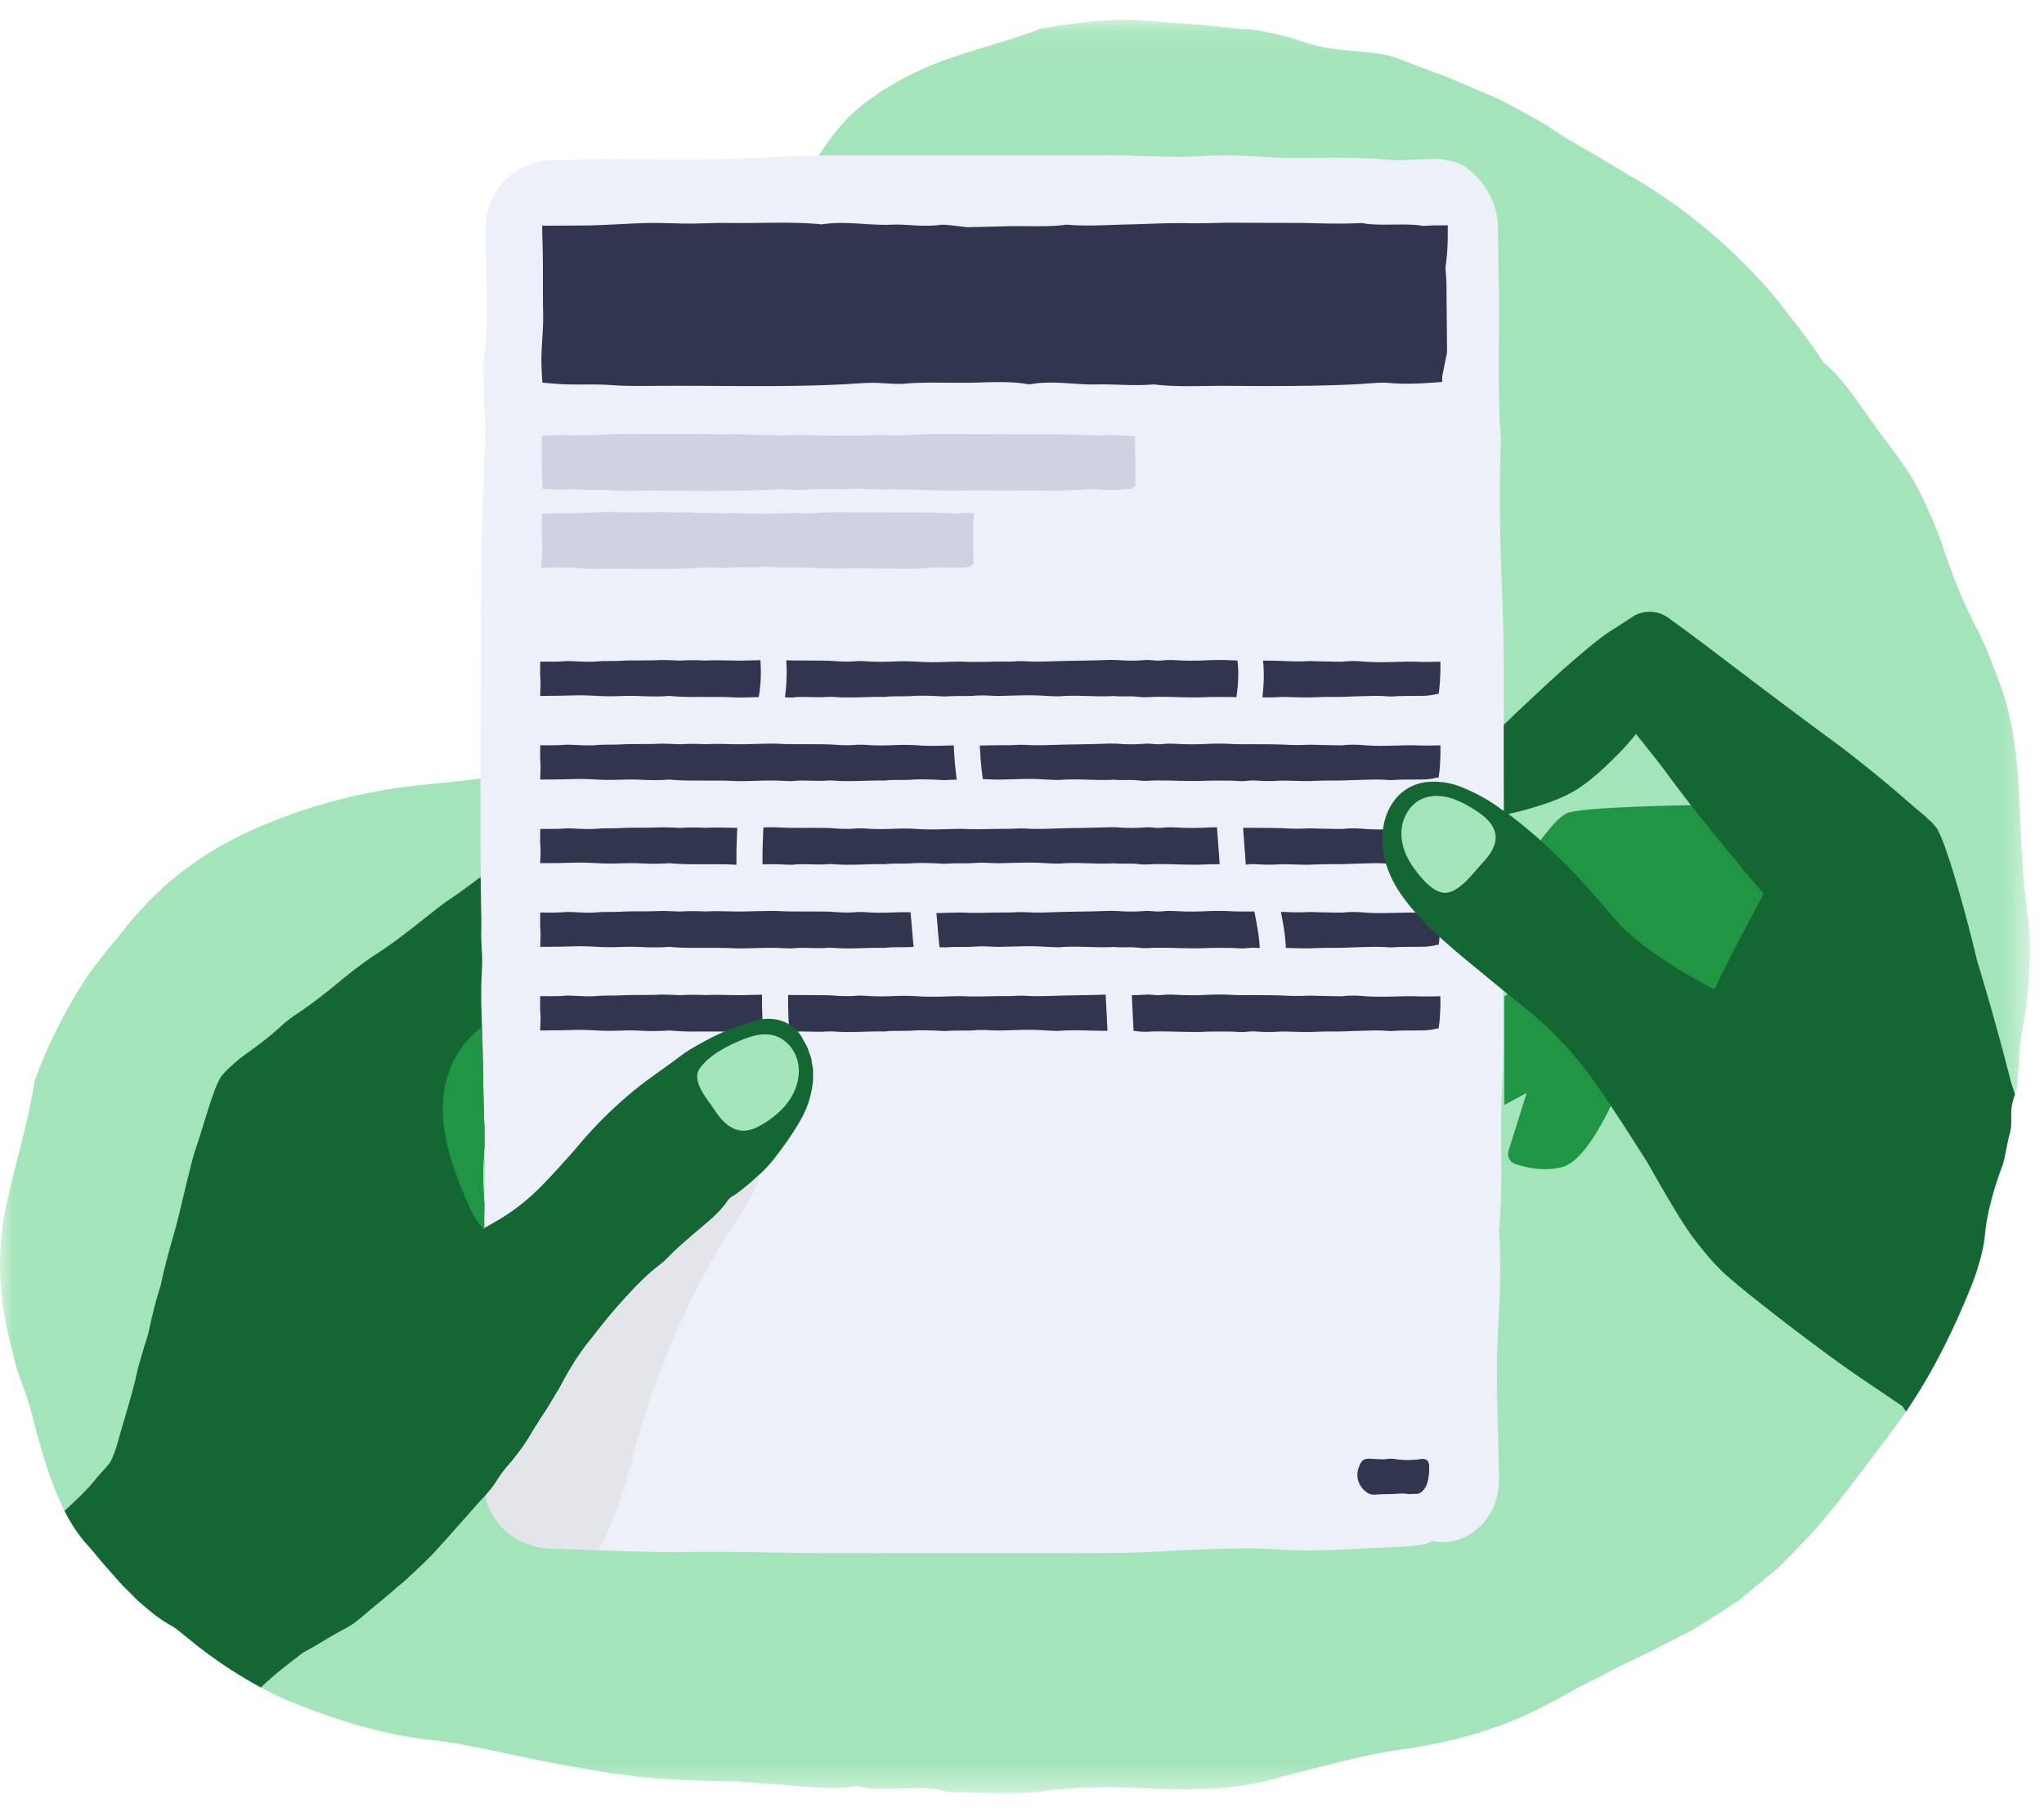
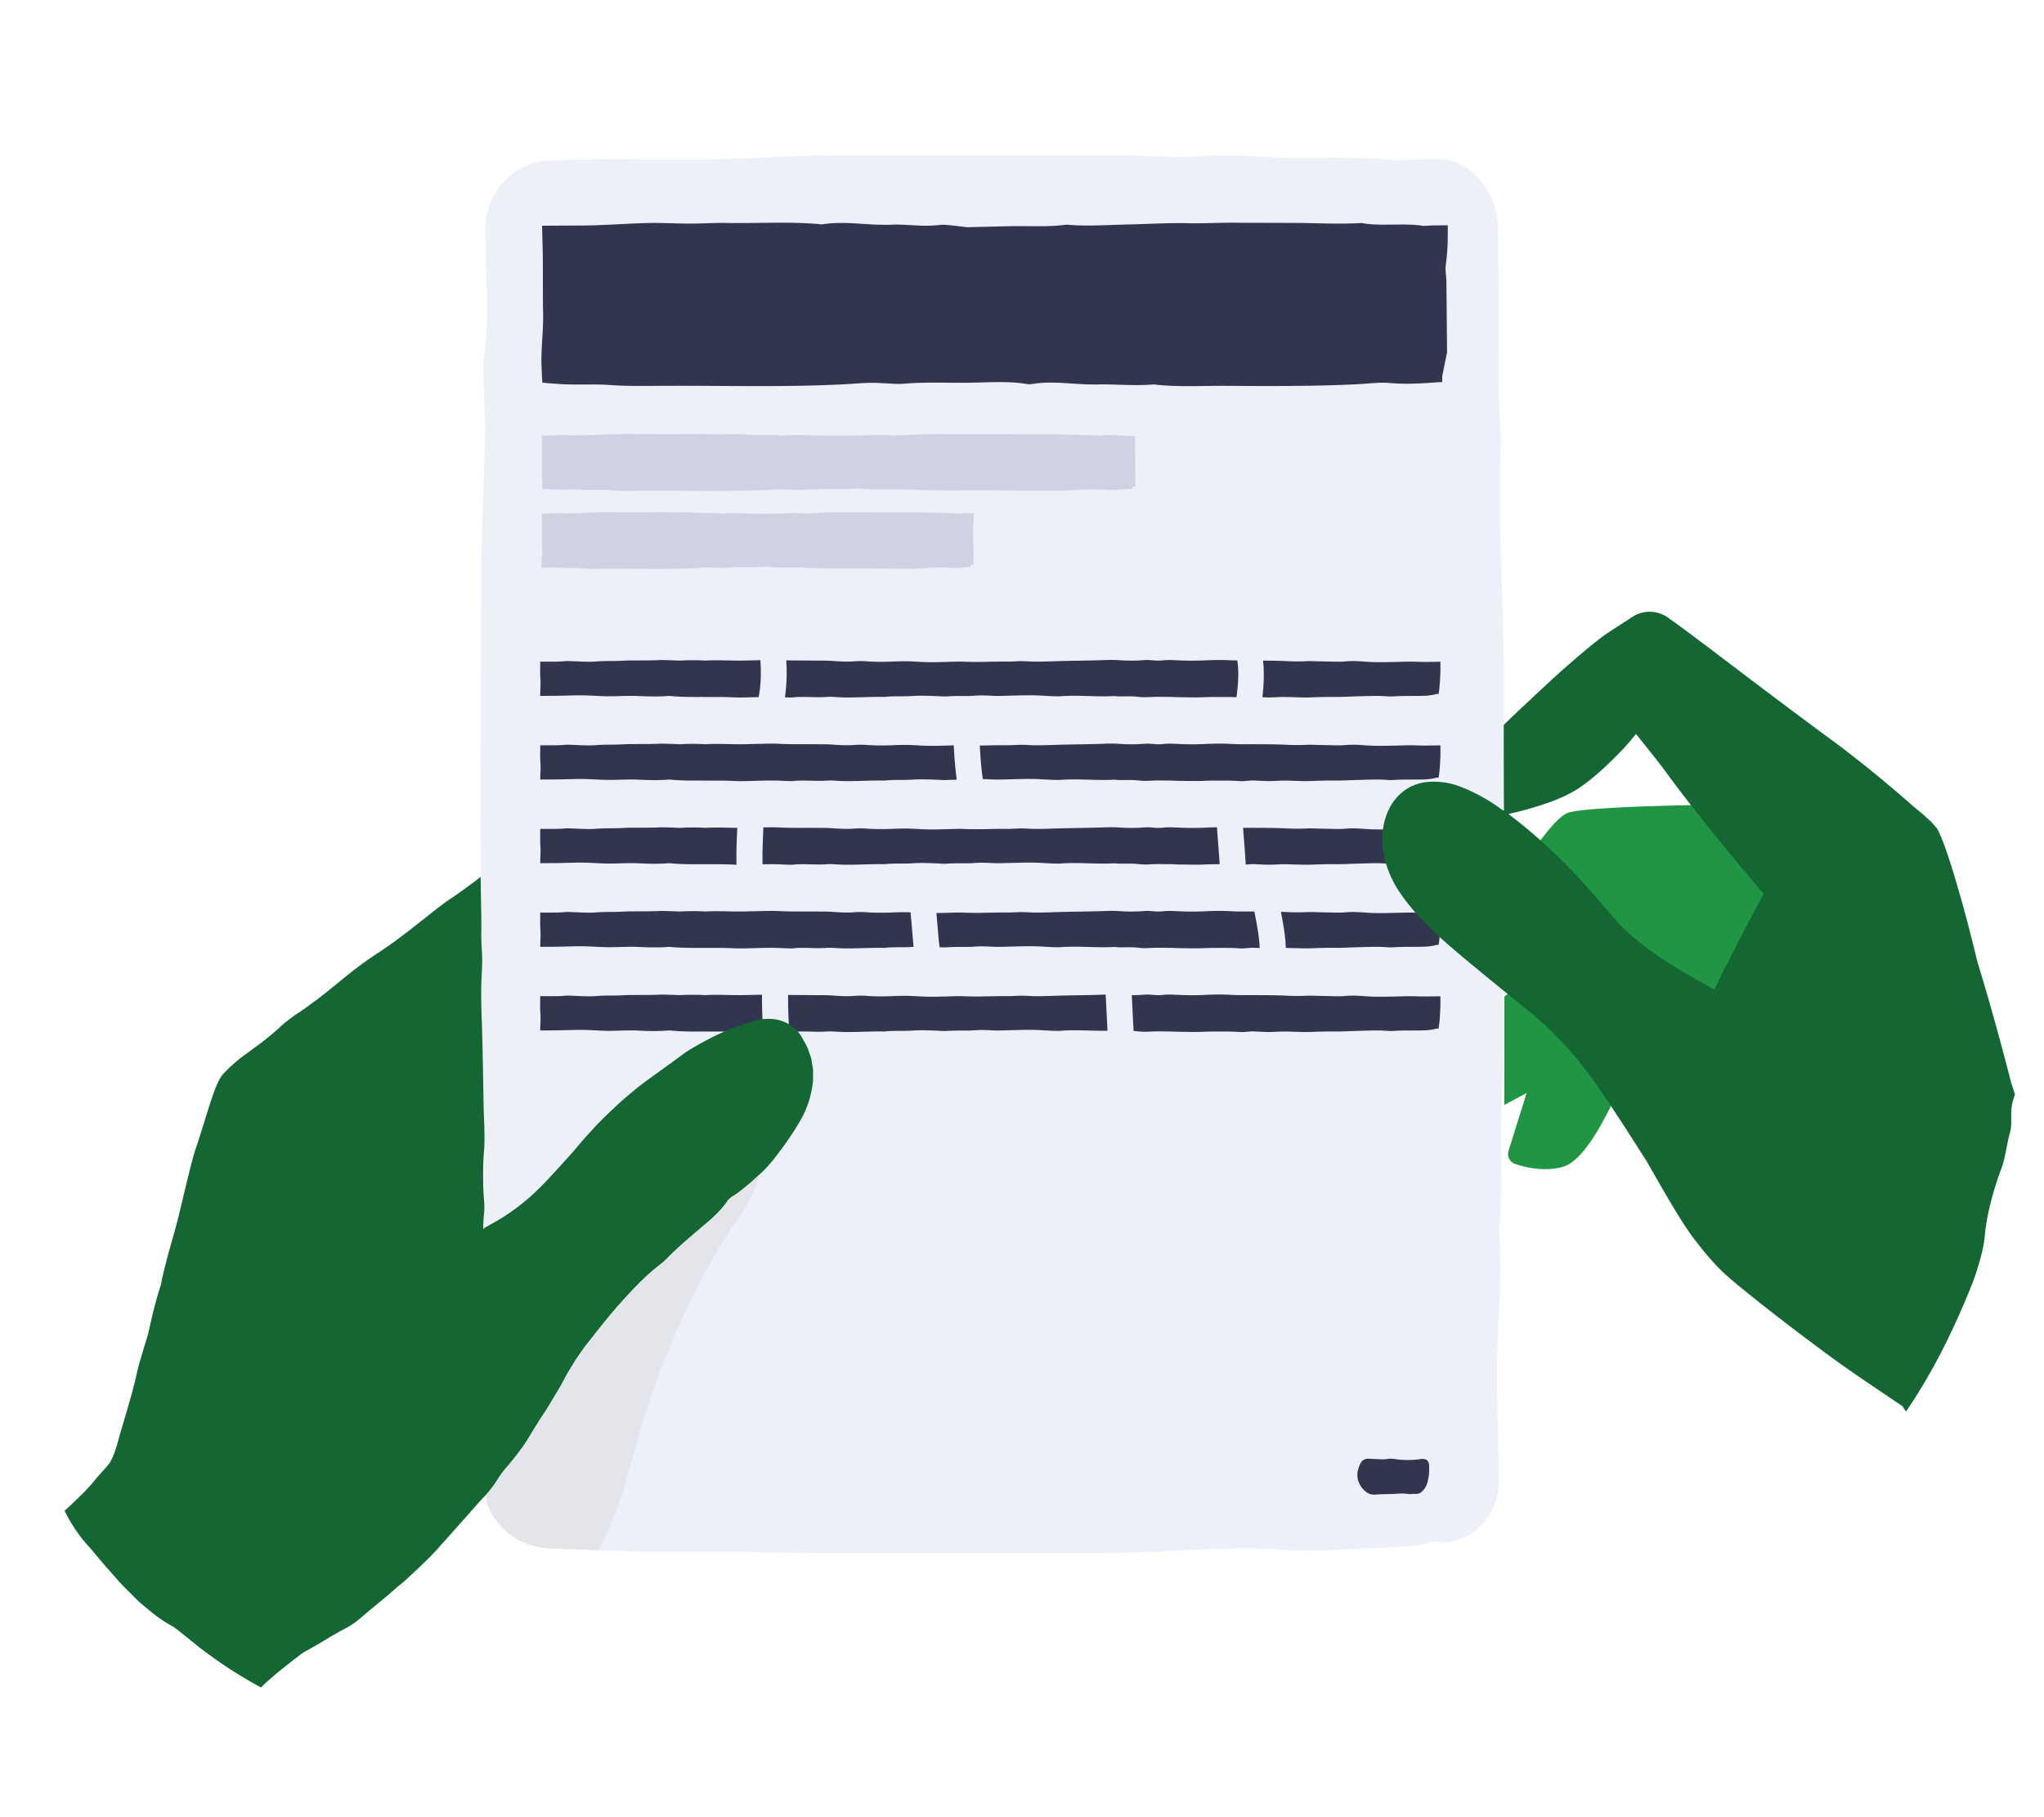
<svg xmlns="http://www.w3.org/2000/svg" xmlns:xlink="http://www.w3.org/1999/xlink" width="72" height="64" viewBox="0 0 72 64">
  <defs>
    <path id="a" d="M0 .096h71.5V62.55H0z" />
  </defs>
  <g fill="none" fill-rule="evenodd">
    <g transform="translate(0 .604)">
      <mask id="b" fill="#fff">
        <use xlink:href="#a" />
      </mask>
-       <path fill="#A4E4BA" d="M71.405 34.575c-.04.544-.178 1.043-.24 1.573-.064.59-.082 1.563-.164 1.739a.758.758 0 0 0-.023.059c-.255.667-.038.878-.194 1.402-.09.34-.164.894-.272 1.166-.342.908-.53 1.73-.592 2.34a5.143 5.143 0 0 1-.231 1.11c-.108.39-.275.793-.457 1.227-.583 1.376-1.253 2.691-2.094 3.921-.167.243-.34.483-.52.72-.645.865-1.292 1.725-1.966 2.58l-.521.63c-.173.214-.369.405-.553.607l-.575.597-.29.295c-.102.094-.21.182-.316.273-.234.193-.466.383-.691.571-.231.185-.448.375-.688.524-.475.316-.94.62-1.418.9l-1.42.731c-.48.238-.975.454-1.452.709-.332.19-.742.372-1.125.58-.386.202-.753.422-1.052.565-1.587.873-3.29 1.315-4.752 1.552-1.553.202-2.686.527-3.971.85-.375.09-.744.199-1.113.295-.372.09-.747.167-1.13.217-.443.058-.911.088-1.371.097-.46.008-.908.017-1.318-.006-1.397-.059-2.583-.123-4.252.09-.847.112-2.176.039-3.286.021-.803-.316-2.281.04-3.175-.214-.87.173-2.05-.017-3.087-.073-.389-.018-.825-.076-1.18-.085-1.7-.026-2.55-.076-3.478-.173-.93-.114-1.936-.266-3.94-.673-1.063-.223-2.398-.524-3.23-.61-1.684-.16-3.323-.679-4.858-1.285a9.985 9.985 0 0 1-1.218-.571 15.678 15.678 0 0 1-2.273-1.494c-.266-.213-.673-.55-.811-.641a4.926 4.926 0 0 1-.829-.562 20.449 20.449 0 0 1-.413-.349c-.129-.128-.257-.26-.39-.392-.271-.255-.503-.554-.755-.826-.243-.278-.468-.571-.711-.832a5.521 5.521 0 0 1-.736-1.124c-.4-.788-.679-1.675-.907-2.48-.22-.797-.328-1.374-.618-2.057a8.89 8.89 0 0 1-.296-1.007c-.105-.413-.21-.817-.272-1.224-.035-.205-.074-.41-.1-.615-.017-.205-.038-.413-.056-.62-.04-.42-.023-.847-.008-1.292.035-.443.084-.905.187-1.383.12-.577.305-1.294.5-2.064.1-.384.185-.782.288-1.186.047-.203.079-.407.12-.612.044-.203.082-.41.111-.618a17.44 17.44 0 0 1 1.745-3.5c.232-.378.542-.738.812-1.098.301-.34.56-.685.796-.97 1.35-1.615 2.857-2.663 4.81-3.468a19.493 19.493 0 0 1 4.312-1.22c1.064-.173 2.14-.226 3.207-.375l.021-.003c.583-.088 1.32-.19 2.094-.433a8.855 8.855 0 0 0 2.334-1.122l.445-.348c.15-.12.299-.232.43-.372.27-.273.551-.527.791-.832.5-.586.943-1.215 1.3-1.88.466-.85.855-1.523 1.18-2.31.413-1.002.768-2.092.856-3.178.076-.84.088-2.012-.006-2.662-.208-1.546.023-2.817.442-4.185.349-1.119.624-1.69.873-2.281.064-.147.126-.296.193-.454.07-.155.147-.32.232-.501.078-.181.178-.375.295-.591.056-.109.117-.223.182-.343l.231-.375.044-.07c.12-.197.24-.363.351-.516.123-.167.23-.316.343-.44.217-.254.395-.453.607-.629.102-.09.204-.181.321-.275l.396-.278c.143-.106.31-.208.503-.32.19-.116.408-.242.665-.368.706-.36 1.465-.633 2.246-.87.783-.243 1.582-.474 2.416-.785 1.272-.202 2.563-.39 3.878-.255.832.074 1.906.115 2.861.252.252.032.486.02.753.056.45.064.881.17 1.285.278.399.126.773.252 1.122.328.715.14 1.327.129 2.062.243.14.02.33.073.536.138.202.07.413.155.6.228.41.158.823.31 1.239.463l1.221.521c.202.088.407.173.609.27.196.102.392.207.592.31.395.217.79.427 1.17.674.423.292.956.606 1.53.922.559.342 1.157.7 1.736 1.034 1.766 1.098 3.491 2.574 4.8 4.202.519.686 1.072 1.353 1.535 2.086.84.673 1.573 1.985 2.27 2.846.415.556.807 1.1 1.103 1.67.29.573.536 1.144.75 1.715.387 1.154.767 2.185 1.333 3.23.131.264.275.592.41.923l.386 1.016c.123.345.223.697.307 1.042.185.803.276 1.65.326 2.402.09 1.596.09 3.04.351 4.876.088.67.032 1.807-.05 2.709" mask="url(#b)" />
    </g>
    <path fill="#EDF0F9" d="M52.956 33.606c-.006.422-.006.847-.006 1.274.002 1.18.02 2.366-.041 3.47-.015.279-.024.563-.027.856-.02 1.39.053 2.902-.082 4.12.106 1.47.006 2.642-.052 4.041-.05 1.251.023 2.847.046 4.285 0 .21.012.395 0 .615a2.17 2.17 0 0 1-.744 1.57c-.524.456-1.144.539-1.572.436-.012 0-.02.003-.032.003h-.018c-.093.132-.723.202-2.085.249-1.078.038-2.041.14-3.496.035-.905-.065-2.645.006-3.799.073-1.453.082-2.861.068-4.322.068-2.51 0-5.023 0-7.532.002-1.696-.008-3.319-.067-5.105-.04-.77.011-1.564-.012-2.37-.042-.216-.008-.433-.014-.652-.026-.597-.02-1.2-.044-1.795-.064-.557-.047-1.186-.299-1.605-.759a2.473 2.473 0 0 1-.363-.495 1.823 1.823 0 0 1-.167-.416 2.8 2.8 0 0 1-.044-.623c.009-.194.02-.384.03-.577.014-.38.017-.773.014-1.171a693.23 693.23 0 0 0-.041-2.393c-.006-.973.017-1.971.014-2.944a28.3 28.3 0 0 0-.082-2.093c.162-3.075-.126-5.802-.105-8.803.024-3.11-.017-6.253.015-9.348l.014-4.8c.015-1.637.097-3.227.138-4.856.009-.383-.026-.837-.038-1.265-.012-.433-.044-1.154-.024-1.276.217-1.263.085-2.83.077-4.311 0-.202-.01-.399.011-.636.027-.225.082-.448.17-.662a2.41 2.41 0 0 1 .85-1.045 2.402 2.402 0 0 1 1.25-.41l1.154-.027c.948-.032 1.558-.014 2.43 0 1.374.021 2.946-.014 4.235-.085 1.459-.078 2.864-.064 4.322-.064 2.51 0 5.023-.003 7.536-.003 1.06.003 2.383.09 3.121.038 1.465-.108 2.329.065 3.512.056 1.104-.01 2.231-.033 3.27.07.285.03 1.023-.03 1.588-.035.182-.003.41.035.606.082.197.058.358.135.422.176.691.468 1.186 1.288 1.183 2.179l.035 2.418c.01 1.693-.058 3.456.074 5.035-.144 3.051.12 5.798.1 8.782-.004.42-.004.838-.004 1.26-.003 1.607.009 3.224.009 4.831 0 1.09-.006 2.17-.023 3.245" />
    <path fill="#31364E" d="M50.74 29.249l-.002-.052-.483.007c-.136 0-.273-.003-.425-.008-.195-.007-.46.004-.691.009-.35.007-.665.016-1.025-.008-.15-.01-.455-.042-.783-.005-.103.011-.509-.003-.775-.007-.173-.002-.395-.015-.507-.008a7.33 7.33 0 0 1-.776-.003c-.348-.016-.69-.016-1.047-.018h-.438c.03.432.069.863.094 1.295.11-.009.2-.023.352-.014.147.008.319.017.479.017.16 0 .316-.014.482-.016.135-.002.28.006.422.01.173.002.371.011.517.006.283-.01.545-.02.858-.018.296.004.565-.014.844-.02.383-.01.709-.029 1.066.002.035.003.14.003.179 0 .319-.024.694-.013 1.04-.02.196-.003.377-.032.476-.063h.079v-.011-.003a4.22 4.22 0 0 0 .049-.464l.014-.3.002-.14-.002-.168m-7.872-.113c-.136.002-.278.006-.384.012a10.18 10.18 0 0 1-.873.004c-.24-.01-.43-.026-.64-.003-.285.03-.426-.026-.63-.01-.34.027-.633.027-.976 0a5.405 5.405 0 0 0-.453 0c-.55.022-1.153.02-1.698.04-.262.008-.505.017-.768.014-.165-.001-.322-.016-.482-.016-.16 0-.332.018-.479.016-.511-.008-1.002.028-1.528.002-.154-.007-.408.003-.605.008-.35.01-.666.018-1.016-.006a7.48 7.48 0 0 0-.867-.007c-.24.011-.654.018-.958-.009a3.297 3.297 0 0 0-.335-.005c-.318.032-.629.01-.849-.006-.212-.015-.4-.011-.603-.013-.441-.004-.89.009-1.328-.017-.125-.007-.318-.003-.505 0-.016.434-.04.868-.028 1.3.25-.004.491-.007.737.008.093.006.298.011.329.007.34-.046.822.013 1.18-.017.054-.005.211-.005.268 0 .607.048 1.204-.017 1.803-.001.222-.038.665-.009.986-.034.23-.018.693-.006 1.016.015.044.003.144.003.18 0 .285-.024.74-.004.925-.02.399-.037.661.015.987.002l.506-.012c.324-.01.63-.014.946.006.186.011.523.028.614.02.632-.052 1.299.03 1.91-.009.192.024.473.005.684.014.2.009.265.044.624.02.17-.012.482-.003.73-.002l.238.01c.29.002.626.012.862.002.203-.01.385-.011.575-.011-.025-.434-.064-.868-.095-1.302m-16.897.02c-.373-.003-.748-.022-1.122 0a7.64 7.64 0 0 0-.873 0c-.075.003-.209-.008-.32-.01-.143-.004-.325-.012-.428-.006-.426.022-.96 0-1.297.021-.31.02-.644.002-.927.028-.268.024-.61-.004-.914-.013a2.127 2.127 0 0 0-.18 0c-.188.021-.432.018-.672.018h-.207c0 .117-.002.242-.003.349 0 .088.001.163.006.208.01.121.01.221.008.314l-.007.135-.004.2.035.001.629-.005.56-.014c.392-.01.72.02 1.071.03.35.01.775-.026 1.18-.007.38.019.729.025 1.075-.005.287.032.654.04 1.058.037h.093c.382.004.761-.006 1.145.016l.068.002c-.013-.433.01-.866.026-1.3m7.627-2.904l-.246.007c-.35.01-.666.017-1.016-.007a7.48 7.48 0 0 0-.867-.006c-.24.01-.654.017-.958-.01a3.287 3.287 0 0 0-.335-.004c-.318.032-.629.008-.849-.007-.212-.015-.4-.01-.603-.013-.441-.004-.89.009-1.328-.017-.171-.01-.47.001-.707.005l-.507.012c-.443.007-.888-.027-1.333 0a7.64 7.64 0 0 0-.873 0c-.075.002-.209-.009-.32-.011-.143-.003-.325-.012-.428-.007-.426.023-.96.002-1.297.022-.31.02-.644.002-.927.027-.268.025-.61-.003-.914-.012a2.127 2.127 0 0 0-.18 0c-.188.021-.432.018-.672.018h-.207c0 .117-.002.242-.003.35 0 .087.001.162.006.207.01.121.01.221.008.314l-.007.135-.004.201h.035l.629-.005.56-.013c.392-.01.72.02 1.071.03.35.009.775-.027 1.18-.007.38.018.729.024 1.075-.005.287.031.654.039 1.058.036h.093c.382.004.761-.006 1.145.016.183.011.522-.001.777-.008.326-.01.631-.016.946.003.093.006.298.011.329.007.34-.045.822.013 1.18-.017.054-.004.211-.004.268 0 .607.048 1.204-.017 1.803 0 .222-.039.665-.01.986-.035.23-.018.693-.005 1.016.015.044.003.144.003.18 0 .1-.008.22-.01.34-.012a13.764 13.764 0 0 1-.104-1.21m17.142.053l-.001-.052-.483.007c-.136 0-.273-.002-.425-.008-.195-.007-.46.005-.691.01-.35.006-.665.016-1.025-.009-.15-.01-.455-.042-.783-.005-.103.012-.509-.003-.775-.007-.173-.002-.395-.015-.507-.008a7.2 7.2 0 0 1-.776-.003c-.348-.016-.69-.015-1.047-.017-.32-.002-.64.008-.965-.016a9.003 9.003 0 0 0-.778.007 10.18 10.18 0 0 1-.873.004c-.24-.01-.43-.026-.64-.003-.285.03-.426-.026-.63-.01-.34.027-.633.027-.976 0a5.405 5.405 0 0 0-.453 0c-.55.022-1.153.021-1.698.04-.262.008-.505.017-.768.014-.165-.001-.322-.016-.482-.016-.16 0-.332.018-.479.016-.326-.005-.645.007-.969.01.016.396.05.791.105 1.183.231.003.428.023.653.015l.506-.013c.324-.01.63-.014.946.006.186.011.523.028.614.02.632-.051 1.299.03 1.91-.008.192.024.473.005.684.014.2.008.265.043.624.02.17-.012.482-.003.73-.002l.238.009c.29.002.626.012.862.001.214-.009.404-.01.605-.01.2 0 .45.001.59.013.31.025.39-.03.652-.014.147.008.319.018.479.018.16 0 .316-.015.482-.016.135-.002.28.005.422.008.173.004.371.013.517.007.283-.01.545-.02.858-.017.296.003.565-.015.844-.021.383-.01.709-.029 1.066.002.035.003.14.003.179 0 .319-.024.694-.013 1.04-.019.196-.004.377-.032.476-.064h.079v-.011-.003a4.22 4.22 0 0 0 .049-.464l.014-.3.002-.14-.002-.168m0 5.892l-.001-.053-.483.008c-.136 0-.273-.003-.425-.008-.195-.007-.46.004-.691.009-.35.007-.665.016-1.025-.009-.15-.01-.455-.041-.783-.005-.103.012-.509-.003-.775-.006-.173-.003-.395-.015-.507-.008a7.33 7.33 0 0 1-.776-.004l-.153-.004c.081.422.16.843.173 1.27l.324.008c.173.003.371.012.517.007.283-.01.545-.021.858-.018.296.003.565-.014.844-.021.383-.01.709-.028 1.066.003.035.003.14.003.179 0 .319-.024.694-.013 1.04-.02.196-.003.377-.032.476-.064h.079v-.01-.003a4.22 4.22 0 0 0 .049-.464l.014-.3.002-.14-.002-.168m-6.554-.093c-.306-.001-.612.008-.924-.015a8.987 8.987 0 0 0-.778.006 10.18 10.18 0 0 1-.873.005c-.24-.01-.43-.026-.64-.004-.285.03-.426-.025-.63-.01-.34.027-.633.027-.976.001a5.204 5.204 0 0 0-.453 0c-.55.022-1.153.02-1.698.039-.262.009-.505.018-.768.015-.165-.002-.322-.016-.482-.016-.16 0-.332.018-.479.015-.511-.007-1.002.029-1.528.004-.154-.008-.408.002-.605.007-.126.004-.245.006-.366.007.037.401.063.804.111 1.203l.085.005c.044.003.144.003.18 0 .285-.024.74-.005.925-.021.399-.036.661.016.987.003l.506-.012c.324-.01.63-.014.946.005.186.012.523.028.614.021.632-.052 1.299.03 1.91-.009.192.024.473.005.684.014.2.009.265.044.624.02.17-.012.482-.003.73-.001l.238.009c.29.002.626.012.862.001.214-.01.404-.01.605-.01.2 0 .45 0 .59.012.31.026.39-.03.652-.013l.139.006c-.017-.434-.107-.859-.188-1.287m-12.113.029a7.945 7.945 0 0 0-.604.005c-.24.01-.654.018-.958-.009a3.297 3.297 0 0 0-.335-.005c-.318.032-.629.01-.849-.007-.212-.014-.4-.01-.603-.012-.441-.005-.89.008-1.328-.017-.171-.01-.47.001-.707.004l-.507.012c-.443.007-.888-.027-1.333 0a7.744 7.744 0 0 0-.873 0c-.075.003-.209-.008-.32-.01-.143-.004-.325-.013-.428-.007-.426.023-.96.002-1.297.022-.31.019-.644.002-.927.027-.268.025-.61-.004-.914-.013a2.127 2.127 0 0 0-.18 0c-.188.022-.432.019-.672.019l-.207-.001c0 .118-.002.242-.003.35 0 .088.001.163.006.208.01.12.01.22.008.313l-.007.135-.004.202h.035l.629-.005.56-.014c.392-.01.72.02 1.071.03.35.01.775-.026 1.18-.007.38.019.729.024 1.075-.004.287.03.654.039 1.058.036h.093c.382.003.761-.006 1.145.016.183.01.522-.002.777-.009.326-.009.631-.015.946.004.093.006.298.01.329.007.34-.046.822.013 1.18-.017.054-.005.211-.005.268 0 .607.048 1.204-.017 1.803 0 .222-.04.665-.01.986-.035l.017-.001c-.04-.405-.066-.812-.11-1.217M19.04 24.173l-.007.135-.004.202h.035l.629-.006.56-.013c.392-.01.72.02 1.071.03.35.01.775-.027 1.18-.007.38.018.729.024 1.075-.005.287.032.654.04 1.058.037h.093c.382.003.761-.006 1.145.016.183.01.522-.002.777-.01h.07c.085-.426.093-.865.063-1.301l-.098.002-.507.012c-.443.007-.888-.027-1.333 0a7.538 7.538 0 0 0-.873 0c-.075.003-.209-.008-.32-.011-.143-.003-.325-.012-.428-.006-.426.023-.96.002-1.297.022-.31.019-.644.001-.927.027-.268.024-.61-.004-.914-.013a2.375 2.375 0 0 0-.18 0c-.188.022-.432.019-.672.019l-.207-.001c0 .118-.002.242-.003.35 0 .087.001.162.006.208.01.12.01.22.008.313m31.698-.815l-.001-.053-.483.008c-.136 0-.273-.003-.425-.009-.195-.006-.46.005-.691.01-.35.007-.665.016-1.025-.009-.15-.01-.455-.042-.783-.005-.103.012-.509-.003-.775-.006-.173-.003-.395-.015-.507-.008a7.2 7.2 0 0 1-.776-.004 18.83 18.83 0 0 0-.782-.015c.049.425.027.86-.022 1.29.081.003.164.006.244.006.16 0 .316-.014.482-.017.135 0 .28.007.422.01.173.003.371.012.517.007.283-.01.545-.021.858-.018.296.003.565-.014.844-.021.383-.01.709-.028 1.066.003.035.003.14.003.179 0 .319-.024.694-.013 1.04-.02.196-.003.377-.033.476-.064h.079v-.011-.003c.018-.082.036-.264.049-.464l.014-.3.002-.14-.002-.167m-7.155-.098c-.107-.002-.214-.003-.323-.01a9.172 9.172 0 0 0-.778.006c-.305.015-.624.016-.873.005-.24-.01-.43-.026-.64-.004-.285.03-.426-.025-.63-.01-.34.027-.633.027-.976 0a5.405 5.405 0 0 0-.453 0c-.55.022-1.153.021-1.698.04-.262.008-.505.017-.768.015-.165-.002-.322-.017-.482-.017-.16 0-.332.019-.479.016-.511-.008-1.002.029-1.528.003-.154-.007-.408.002-.605.008-.35.01-.666.018-1.016-.006a7.48 7.48 0 0 0-.867-.007c-.24.01-.654.018-.958-.01a3.433 3.433 0 0 0-.335-.004c-.318.032-.629.009-.849-.007-.212-.015-.4-.01-.603-.013-.34-.003-.685 0-1.026-.009a6.16 6.16 0 0 1-.047 1.303c.103.005.252.008.278.005.34-.046.822.013 1.18-.018.054-.005.211-.005.268 0 .607.048 1.204-.016 1.803 0 .222-.038.665-.009.986-.034.23-.018.693-.006 1.016.015.044.002.144.003.18 0 .285-.025.74-.005.925-.021.399-.036.661.015.987.003l.506-.013c.324-.009.63-.013.946.006.186.012.523.028.614.021.632-.052 1.299.03 1.91-.009.192.024.473.005.684.014.2.009.265.044.624.02.17-.012.482-.003.73-.002l.238.009c.29.003.626.013.862.002.214-.01.404-.011.605-.01.19 0 .42 0 .563.01.056-.415.098-.879.029-1.297m-4.635 11.77h-.038c-.55.023-1.153.021-1.698.04-.262.008-.505.017-.768.015-.165-.002-.322-.017-.482-.017-.16 0-.332.018-.479.016-.511-.008-1.002.029-1.528.003-.154-.007-.408.002-.605.008-.35.01-.666.017-1.016-.006a7.493 7.493 0 0 0-.867-.007c-.24.011-.654.018-.958-.01a3.297 3.297 0 0 0-.335-.004c-.318.032-.629.009-.849-.007-.212-.015-.4-.01-.603-.012-.32-.004-.64-.002-.96-.008-.005.436.01.871.045 1.306h.12c.34-.046.822.012 1.18-.018.054-.004.211-.004.268 0 .607.048 1.204-.016 1.803 0 .222-.038.665-.01.986-.034.23-.018.693-.006 1.016.014.044.004.144.004.18 0 .285-.023.74-.004.925-.02.399-.036.661.015.987.003l.506-.013c.324-.01.63-.014.946.006.186.012.523.028.614.02.552-.045 1.129.008 1.673-.003l-.063-1.272m11.79.11l-.001-.052-.483.007c-.136 0-.273-.002-.425-.007-.195-.008-.46.004-.691.009-.35.006-.665.016-1.025-.009-.15-.01-.455-.042-.783-.005-.103.012-.509-.003-.775-.006-.173-.003-.395-.015-.507-.009a7.212 7.212 0 0 1-.776-.003c-.348-.016-.69-.015-1.047-.017-.32-.002-.64.008-.965-.016a8.987 8.987 0 0 0-.778.007 10 10 0 0 1-.873.005c-.24-.01-.43-.027-.64-.004-.285.03-.426-.026-.63-.01a6.347 6.347 0 0 1-.471.02c.02.42.04.84.063 1.26h.001c.2.01.265.044.624.02.17-.01.482-.002.73 0l.238.008c.29.002.626.013.862.002.214-.01.404-.011.605-.01.2 0 .45 0 .59.012.31.025.39-.03.652-.014.147.009.319.018.479.018.16 0 .316-.015.482-.016.135-.002.28.006.422.009.173.003.371.012.517.007.283-.01.545-.021.858-.018.296.003.565-.015.844-.021.383-.01.709-.029 1.066.002.035.004.14.004.179 0 .319-.023.694-.012 1.04-.019.196-.004.377-.032.476-.064h.079v-.011-.003a4.22 4.22 0 0 0 .049-.463l.014-.3.002-.14-.002-.169m-23.851 1.191l-.235.005c-.255.007-.594.02-.777.009-.384-.022-.763-.013-1.145-.016h-.093a9.82 9.82 0 0 1-1.058-.037 8.058 8.058 0 0 1-1.075.005c-.405-.02-.83.016-1.18.007-.352-.01-.679-.04-1.071-.03l-.56.013-.63.006h-.034c0-.061.003-.129.004-.202l.007-.135a2.395 2.395 0 0 0-.008-.313 2.33 2.33 0 0 1-.006-.209l.003-.35.207.001c.24 0 .484.004.671-.018.027-.003.124-.001.18 0 .305.01.647.037.915.013.283-.026.616-.009.927-.027.336-.02.871 0 1.297-.022.103-.005.285.003.428.006.111.003.245.014.32.01.302-.013.584-.018.873.001.445-.026.89.007 1.333 0l.507-.012.155-.003c-.004.434.012.866.045 1.298" />
    <path fill="#146633" d="M28.64 37.654v.392a3.47 3.47 0 0 1-.392 1.318c-.05.088-.097.17-.144.249-.258.427-.512.779-.829 1.189a4.816 4.816 0 0 1-.518.56c-.366.35-.785.685-.97.784h-.005c-.006.006-.012.012-.018.014a4.294 4.294 0 0 1-.114.1c-.102.173-.334.445-.624.697-.506.44-1.075.896-1.505 1.341-.053.056-.202.19-.258.232-.55.421-.978.887-1.473 1.438-.354.4-.676.81-1.025 1.256-.193.232-.342.463-.495.682-.137.232-.28.449-.404.689a6.24 6.24 0 0 1-.231.41l-.273.457c-.14.24-.31.468-.445.7-.178.269-.322.544-.506.8-.185.254-.39.517-.58.731-.32.375-.349.56-.72.964l-.054.055c-.193.194-.506.568-.77.858-.205.229-.395.445-.611.688-.059.062-.115.126-.176.194-.302.351-.782.802-1.201 1.186-.114.108-.237.196-.357.301-.36.325-.84.7-1.096.923-.53.468-.688.474-1.022.68-.18.099-.395.23-.591.348a16.34 16.34 0 0 1-.56.316c-.462.354-.948.72-1.4 1.145l-.081.08a15.707 15.707 0 0 1-2.273-1.494c-.266-.214-.673-.55-.81-.642a4.903 4.903 0 0 1-.83-.562 20.206 20.206 0 0 1-.413-.349c-.129-.128-.257-.26-.39-.392-.271-.255-.503-.553-.755-.826-.243-.278-.468-.57-.712-.831a5.538 5.538 0 0 1-.734-1.125c.369-.343.76-.703 1.033-1.04.164-.21.396-.439.557-.647.129-.214.231-.533.307-.814.17-.62.492-1.608.665-2.416.041-.196.15-.533.225-.8.06-.208.147-.453.176-.597.123-.57.252-1.104.428-1.64.164-.85.442-1.67.647-2.507l.228-.958c.112-.447.243-1.016.352-1.332.138-.404.26-.817.392-1.233.065-.207.129-.413.202-.62.074-.212.147-.414.267-.63.064-.117.14-.179.21-.258.074-.08.147-.144.22-.208.147-.132.296-.26.466-.377.348-.258.846-.604 1.294-1.035.068-.067.396-.316.519-.395.497-.322 1.127-.823 1.484-1.121.528-.44.958-.753 1.35-1.008.572-.372 1.055-.752 1.59-1.174.3-.237.683-.548.932-.712l.316-.216.331-.24.43-.32c.021-.023.03-.023.033-.011.006.017 0 .055.003.076l.003.131.003.264c.006.27.008.536.014.802.003.243.006.49 0 .738-.003.288.033.618.033.932 0 .31-.03.615-.033.934-.006.477.01.922.027 1.39l.002.1c.018.568.027 1.166.039 1.763.002.182.006.363.009.542a37.183 37.183 0 0 0 .032 1.113v.065a9.283 9.283 0 0 1 0 .63c0 .025 0 .049-.004.07a11.381 11.381 0 0 0 0 1.894c0 .026.004.053.004.076v.14c-.004.115-.015.224-.024.337l-.002.039c-.006.082-.013.167-.013.263v.065c.004.008.01.017.018.015l.003-.004c.003 0 .003 0 .006-.003.003-.002.008-.014.012-.017.003-.003.003-.006.003-.006.014-.009-.033.017.09-.053.17-.097.349-.196.545-.316a7.41 7.41 0 0 0 1.3-1.036c.313-.305.803-.856 1.008-1.081.208-.223.413-.483.623-.718.212-.237.425-.468.65-.688.498-.489 1.002-.937 1.553-1.338.336-.246.779-.557 1.233-.896.173-.135.556-.346.858-.507.231-.126.533-.264.802-.372.275-.106.516-.182.615-.217.308-.12.639-.173.928-.132.293.033.516.165.645.255.146.126.278.267.354.422.082.155.179.296.223.463 0 .003.003.006.003.008.029.077.058.153.082.232.011.082.026.167.04.252l.024.126z" />
-     <path fill="#209644" d="M17.058 40.45a11.387 11.387 0 0 0 0 1.895c0 .026.003.053.003.076v.864c-.003-.003-.01-.005-.012-.011a.18.18 0 0 1-.026-.024.378.378 0 0 1-.05-.047c-.237-.243-.378-.553-.51-.858-.495-1.142-.937-2.349-.858-3.579.053-.828.39-1.674 1.008-2.287.1-.096.222-.205.366-.31l.003.1c.035 1.06.032 2.231.076 3.3.003.035.003.076.003.117v.694c0 .026 0 .05-.003.07" />
-     <path fill="#A4E4BA" d="M25.182 39.111c.225.35.55.691.966.712.26.013.509-.104.732-.239.386-.232.74-.531.976-.914.237-.382.349-.854.243-1.292-.106-.437-.45-.824-.889-.923-.328-.074-.672.012-.987.133-.533.205-1.245.56-1.578 1.046-.312.455.3 1.106.537 1.477" />
    <path fill="#209644" d="M62.201 31.465l-1.763 3.53s-2.484-1.309-3.53-2.42c-.651-.692-1.583-1.842-2.715-2.88.314-.434.71-.92 1-1.053.414-.19 3.14-.263 4.52-.288l2.488 3.111M56.806 38.817c-.35.748-1.056 2.079-1.75 2.277-.635.181-1.298.029-1.685-.1a.37.37 0 0 1-.233-.462l.639-2.04-.788.425V35.1l.192-.153c.666.545 1.338 1.12 1.964 1.745.59.59 1.138 1.328 1.66 2.125" />
    <path fill="#31364E" d="M50.47 7.94l-.341.016c-.617-.112-1.56.024-2.16-.102-.718.041-1.427.012-2.147-.002-.717-.003-1.444-.004-2.16-.006-.633-.012-1.228.03-1.874.015-.674-.015-1.381.032-2.077.045-.712.015-1.424.071-2.143.006-.596.085-1.282.045-1.937.053l-1.553.037c-.261-.024-.785-.104-.944-.083-.64.083-1.186-.03-1.72-.006-.844.037-1.633-.144-2.46-.01-1.065-.108-2.212-.032-3.316-.05-.444-.009-.901.022-1.352.022-.48 0-.968-.031-1.436-.021-.64.014-1.257.06-1.895.08-.276.009-.554.01-.833.01l-1.026.005.009.454c.033.849.007 1.742.026 2.605.01.392-.022.771-.043 1.15-.01.19-.018.38-.017.572 0 .096.003.192.009.29.006.153.014.32.027.463l.048-.004c.112.014.243.025.386.034l.27.019c.177.008.363.01.553.01.378 0 .77-.008 1.137.019.67.05 1.51.026 2.262.026 1.985-.001 3.993.048 5.956-.052.335-.017.666-.05 1.001-.052.376-.001.836.057 1.118.032.76-.067 1.517-.026 2.27-.035.706-.01 1.447-.066 2.076.048a.712.712 0 0 0 .149 0c.777-.133 1.526.029 2.32.012.636-.014 1.319.058 1.991-.002.8.102 1.695.046 2.544.051 1.527.01 3.061.018 4.564-.054.387-.019.862-.075 1.139-.05.748.066 1.322.006 1.912-.032v-.205l.17-.843-.023-2.468c-.003-.19-.043-.458-.03-.547a7.523 7.523 0 0 0 .076-.935l.003-.521-.529.006" />
    <path fill="#CFD2E2" d="M33.997 18.068c-.07.002-.14.008-.214.023a31.995 31.995 0 0 0-1.768-.045l-2.648-.008c-.089 0-.177.01-.267.012-.34.008-.661.06-1.027.018-.048-.006-.135.001-.202.004-.69.032-1.28.032-1.967-.002-.084-.003-.18.002-.269.005-.086.004-.213.021-.247.015-.207-.038-.448-.016-.67-.023-.245-.007-.511-.036-.722-.023-.245.015-.428-.012-.646-.01-.629.007-1.261.009-1.89.001-.627-.008-1.208.083-1.847.033a5.205 5.205 0 0 1-.525.025l.003 1.019c.003.126.02.28.011.369l-.02.205a8.09 8.09 0 0 1-.004.051c0 .028-.002.056-.003.082l-.004.176c.088.002.212.001.277-.002.058-.003.118-.008.18-.016.286.049.681 0 .93.034.334.046.662.018.965.018 1.039 0 2.086.03 3.12-.022.217-.011.425-.037.705-.008.179.019.477-.016.725-.023.338-.008.696.019 1.015-.025.286.05.6.034.942.035.536.001 1.056.044 1.628.036.875-.01 1.757.008 2.638.011.13 0 .258-.017.391-.022.24-.011.536-.043.71-.024.37.038.613.003.907-.029l-.017-.068h.107l-.016-1.198a3.96 3.96 0 0 1 .018-.377l.012-.238-.172-.007-.139-.002zm5.909-.927h-.022l.022.068c-.393.032-.72.067-1.215.029-.234-.019-.631.013-.952.024-.178.005-.351.023-.525.022-1.18-.003-2.363-.021-3.536-.01-.767.006-1.464-.036-2.183-.037-.459-.001-.88.015-1.263-.035-.428.044-.907.017-1.361.025-.332.007-.732.042-.972.023-.375-.029-.654-.003-.944.008-1.387.053-2.791.022-4.184.022-.406 0-.847.027-1.294-.018-.333-.034-.863.015-1.248-.034a4.156 4.156 0 0 1-.518.017l-.249-.011c-.097-.006-.201-.012-.309-.02l-.049-.001c.005-.216-.01-.377-.013-.533 0-.446-.002-.89-.003-1.336l.237-.003.147-.005.29-.018c.857.05 1.635-.04 2.477-.032.842.008 1.69.006 2.532 0 .294-.003.54.024.868.01.282-.014.64.015.966.022.299.007.621-.015.9.023.045.006.215-.011.33-.015.119-.003.249-.009.361-.005.923.033 1.712.034 2.638.002.09-.003.206-.01.27-.005.49.043.922-.01 1.378-.018.12-.002.238-.012.357-.011l3.55.008c.813-.003 1.591.016 2.37.045.333-.05.629-.004.938.008l.284.007v.155l.015 1.629h-.09z" />
    <path fill="#146633" d="M62.08 31.568c-.33.612-.635 1.183-.95 1.795l-.484.955-.243.501c-.006.006-.006.032-.018.023l-.017-.009-.041-.02-.278-.147a18.131 18.131 0 0 1-1.47-.881c-.516-.348-1.049-.738-1.48-1.183-.65-.703-1.385-1.655-2.348-2.55-.146-.141-.308-.294-.486-.455-.34-.301-.73-.63-1.13-.928l.248-.059c.155-.035.308-.076.463-.12.606-.178 1.221-.375 1.775-.735.538-.366 1.01-.817 1.467-1.288a5.48 5.48 0 0 0 .298-.325c.05-.059.103-.12.153-.182l.088-.108.076.09.137.173c.261.325.586.732.774.984.316.434.635.853.951 1.26.278.357.557.702.832 1.045.296.36.589.715.881 1.072l.437.521.407.474-.041.097zm8.898 6.982c-.047-.147-.091-.29-.138-.428a94.52 94.52 0 0 0-1.165-4.182c-.03-.09-.082-.319-.12-.474a52.963 52.963 0 0 0-.777-2.835c-.149-.454-.278-.887-.474-1.31-.03-.052-.044-.107-.082-.154l-.117-.135c-.073-.097-.158-.155-.238-.234-.158-.15-.325-.275-.482-.41a45.572 45.572 0 0 0-2.607-2.135c-1.684-1.236-3.171-2.366-4.683-3.514l-.702-.524c-.115-.086-.232-.167-.355-.261a6.668 6.668 0 0 1-.196-.14c-.065-.045-.14-.106-.24-.153a1.123 1.123 0 0 0-1.034.023l-.647.42a7.206 7.206 0 0 0-.644.447c-.41.322-.797.66-1.172.987-.416.369-.744.677-1.107 1.017l-.554.518-.474.457c-.003 1.092.003 2.017.003 2.548.003.272.003.439.003.468h-.003a.392.392 0 0 1-.15-.09 6.272 6.272 0 0 0-1.385-.752 2.59 2.59 0 0 0-1.22-.157 1.641 1.641 0 0 0-1.046.574c-.26.31-.404.697-.457 1.087-.026.187-.03.375-.014.56.043.59.274 1.162.594 1.645.427.641.972 1.186 1.54 1.699.571.51 1.172.992 1.772 1.487l.343.281.155.126c.46.37.946.759 1.391 1.16.375.375.744.747 1.066 1.148.328.401.63.817.91 1.23.091.135.182.27.27.404.46.688.879 1.356 1.271 1.965.65 1.145 1.265 2.217 1.702 2.773.336.437.682.85 1.072 1.207.395.348.79.665 1.185.978.788.624 1.57 1.215 2.364 1.804.468.343.773.557 1.27.9.25.166.501.339.76.512l.383.26.196.132.07.047.056.085c.023.035.047.07.067.105.841-1.23 1.511-2.544 2.094-3.921.182-.433.349-.837.457-1.227.117-.387.205-.753.231-1.11.062-.61.25-1.432.592-2.34.108-.272.182-.826.272-1.165.156-.525-.06-.736.194-1.403z" />
-     <path fill="#A4E4BA" d="M52.2 30.416c.254-.274.51-.602.482-.974-.032-.421-.41-.722-.77-.944-.278-.171-.57-.33-.886-.412-.318-.081-.666-.08-.961.061-.424.203-.68.674-.7 1.143-.02.468.171.928.451 1.304.238.32.692.899 1.146.848.469-.053.94-.704 1.238-1.026" />
    <path fill="#E4E5EB" d="M26.757 41.361c-.205.914-1.002 1.845-1.432 2.586a29.062 29.062 0 0 0-2.78 6.46c-.345 1.178-.617 2.381-1.121 3.497a6.36 6.36 0 0 1-.357.691c-.597-.02-1.2-.044-1.795-.064-.556-.047-1.186-.299-1.605-.759a2.473 2.473 0 0 1-.363-.495 1.823 1.823 0 0 1-.167-.416 2.45 2.45 0 0 1-.027-.204c.373-.405.402-.589.72-.964a9.69 9.69 0 0 0 .58-.732c.185-.255.328-.53.508-.8.134-.231.304-.46.445-.7.087-.146.18-.307.272-.456a6.56 6.56 0 0 0 .231-.41c.123-.24.267-.457.404-.689.152-.22.302-.45.495-.682.349-.445.67-.855 1.025-1.256.495-.551.923-1.016 1.473-1.438.056-.041.205-.176.258-.232.43-.445.999-.902 1.505-1.34.29-.253.521-.525.624-.698.038-.032.08-.067.114-.1.006-.002.012-.008.018-.014h.006c.184-.1.603-.433.969-.785" />
    <path fill="#31364E" d="M50.179 52.43a.746.746 0 0 0 .09-.179 1.71 1.71 0 0 0 .074-.565c0-.074-.002-.153-.04-.213-.054-.088-.164-.1-.258-.086-.268.04-.563.047-.834.01-.076-.01-.23-.041-.396-.005-.053.012-.258-.003-.392-.006-.158-.005-.356-.056-.468.102a.864.864 0 0 0-.094.2.705.705 0 0 0 .047.61c.067.122.163.22.274.285.13.077.25.057.392.048.164-.01.332-.007.497-.015.193-.01.358-.029.54.003.017.003.07.003.09 0 .125-.018.232.025.346-.054a.534.534 0 0 0 .132-.136" />
  </g>
</svg>